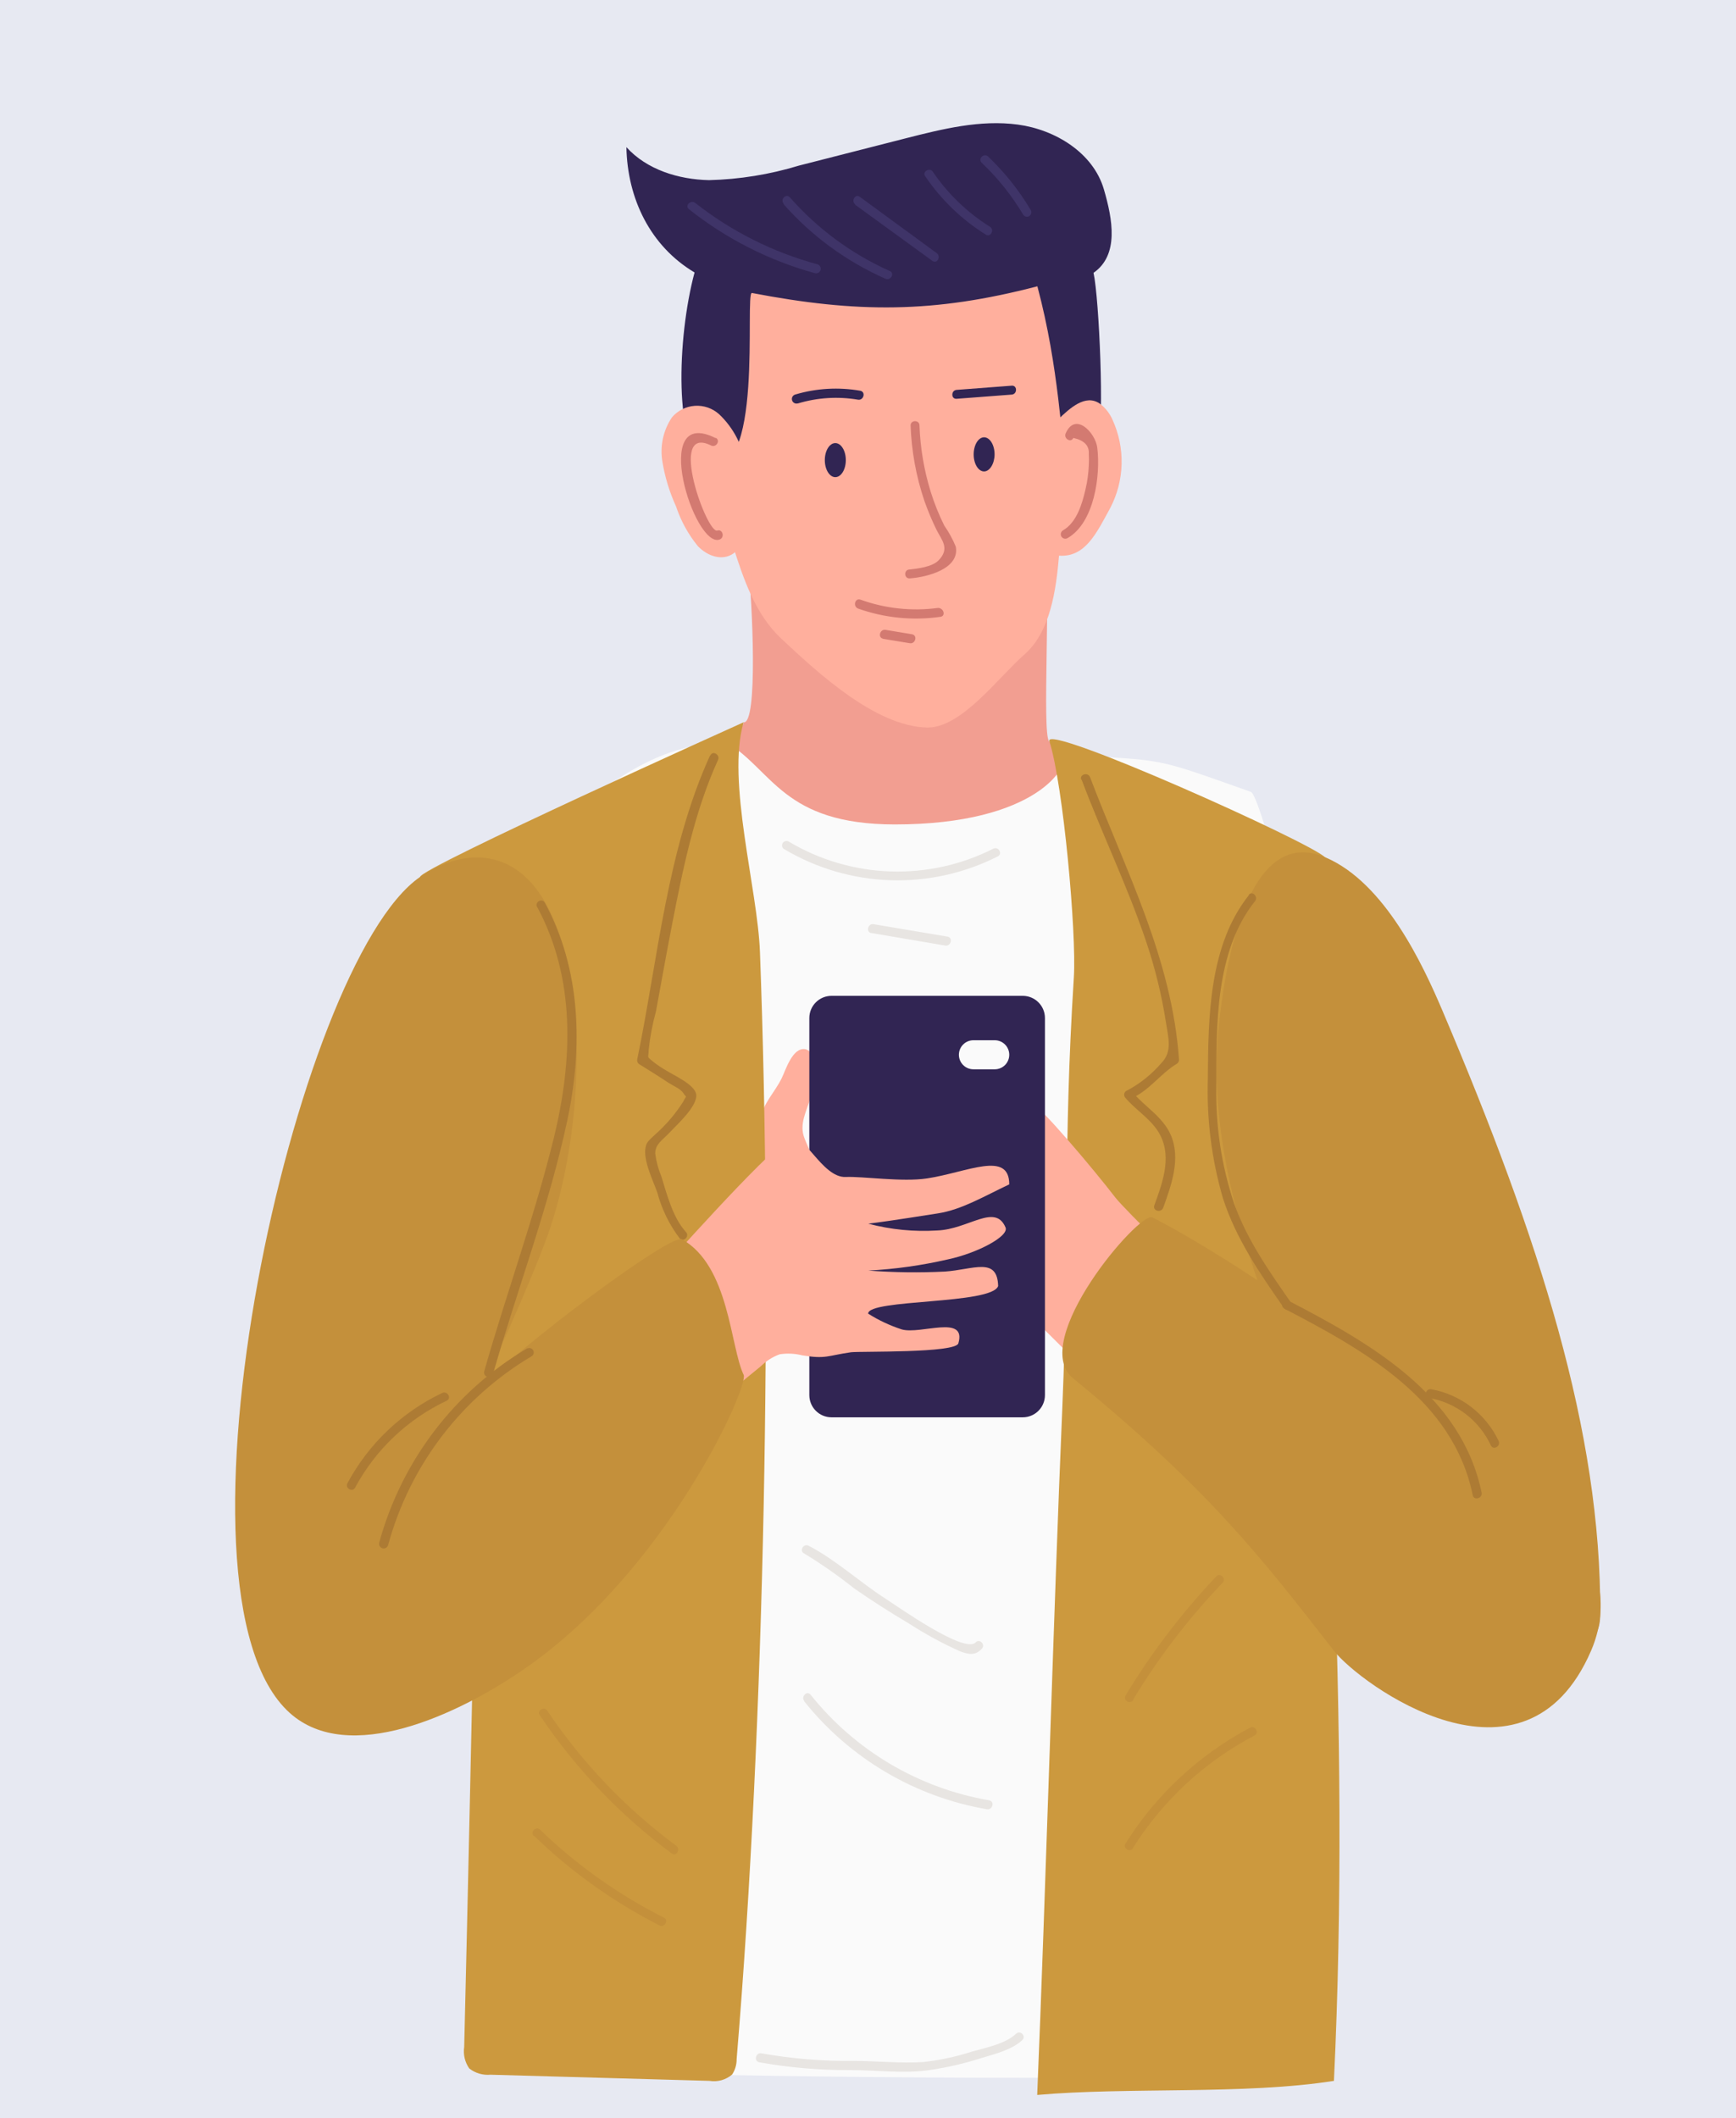
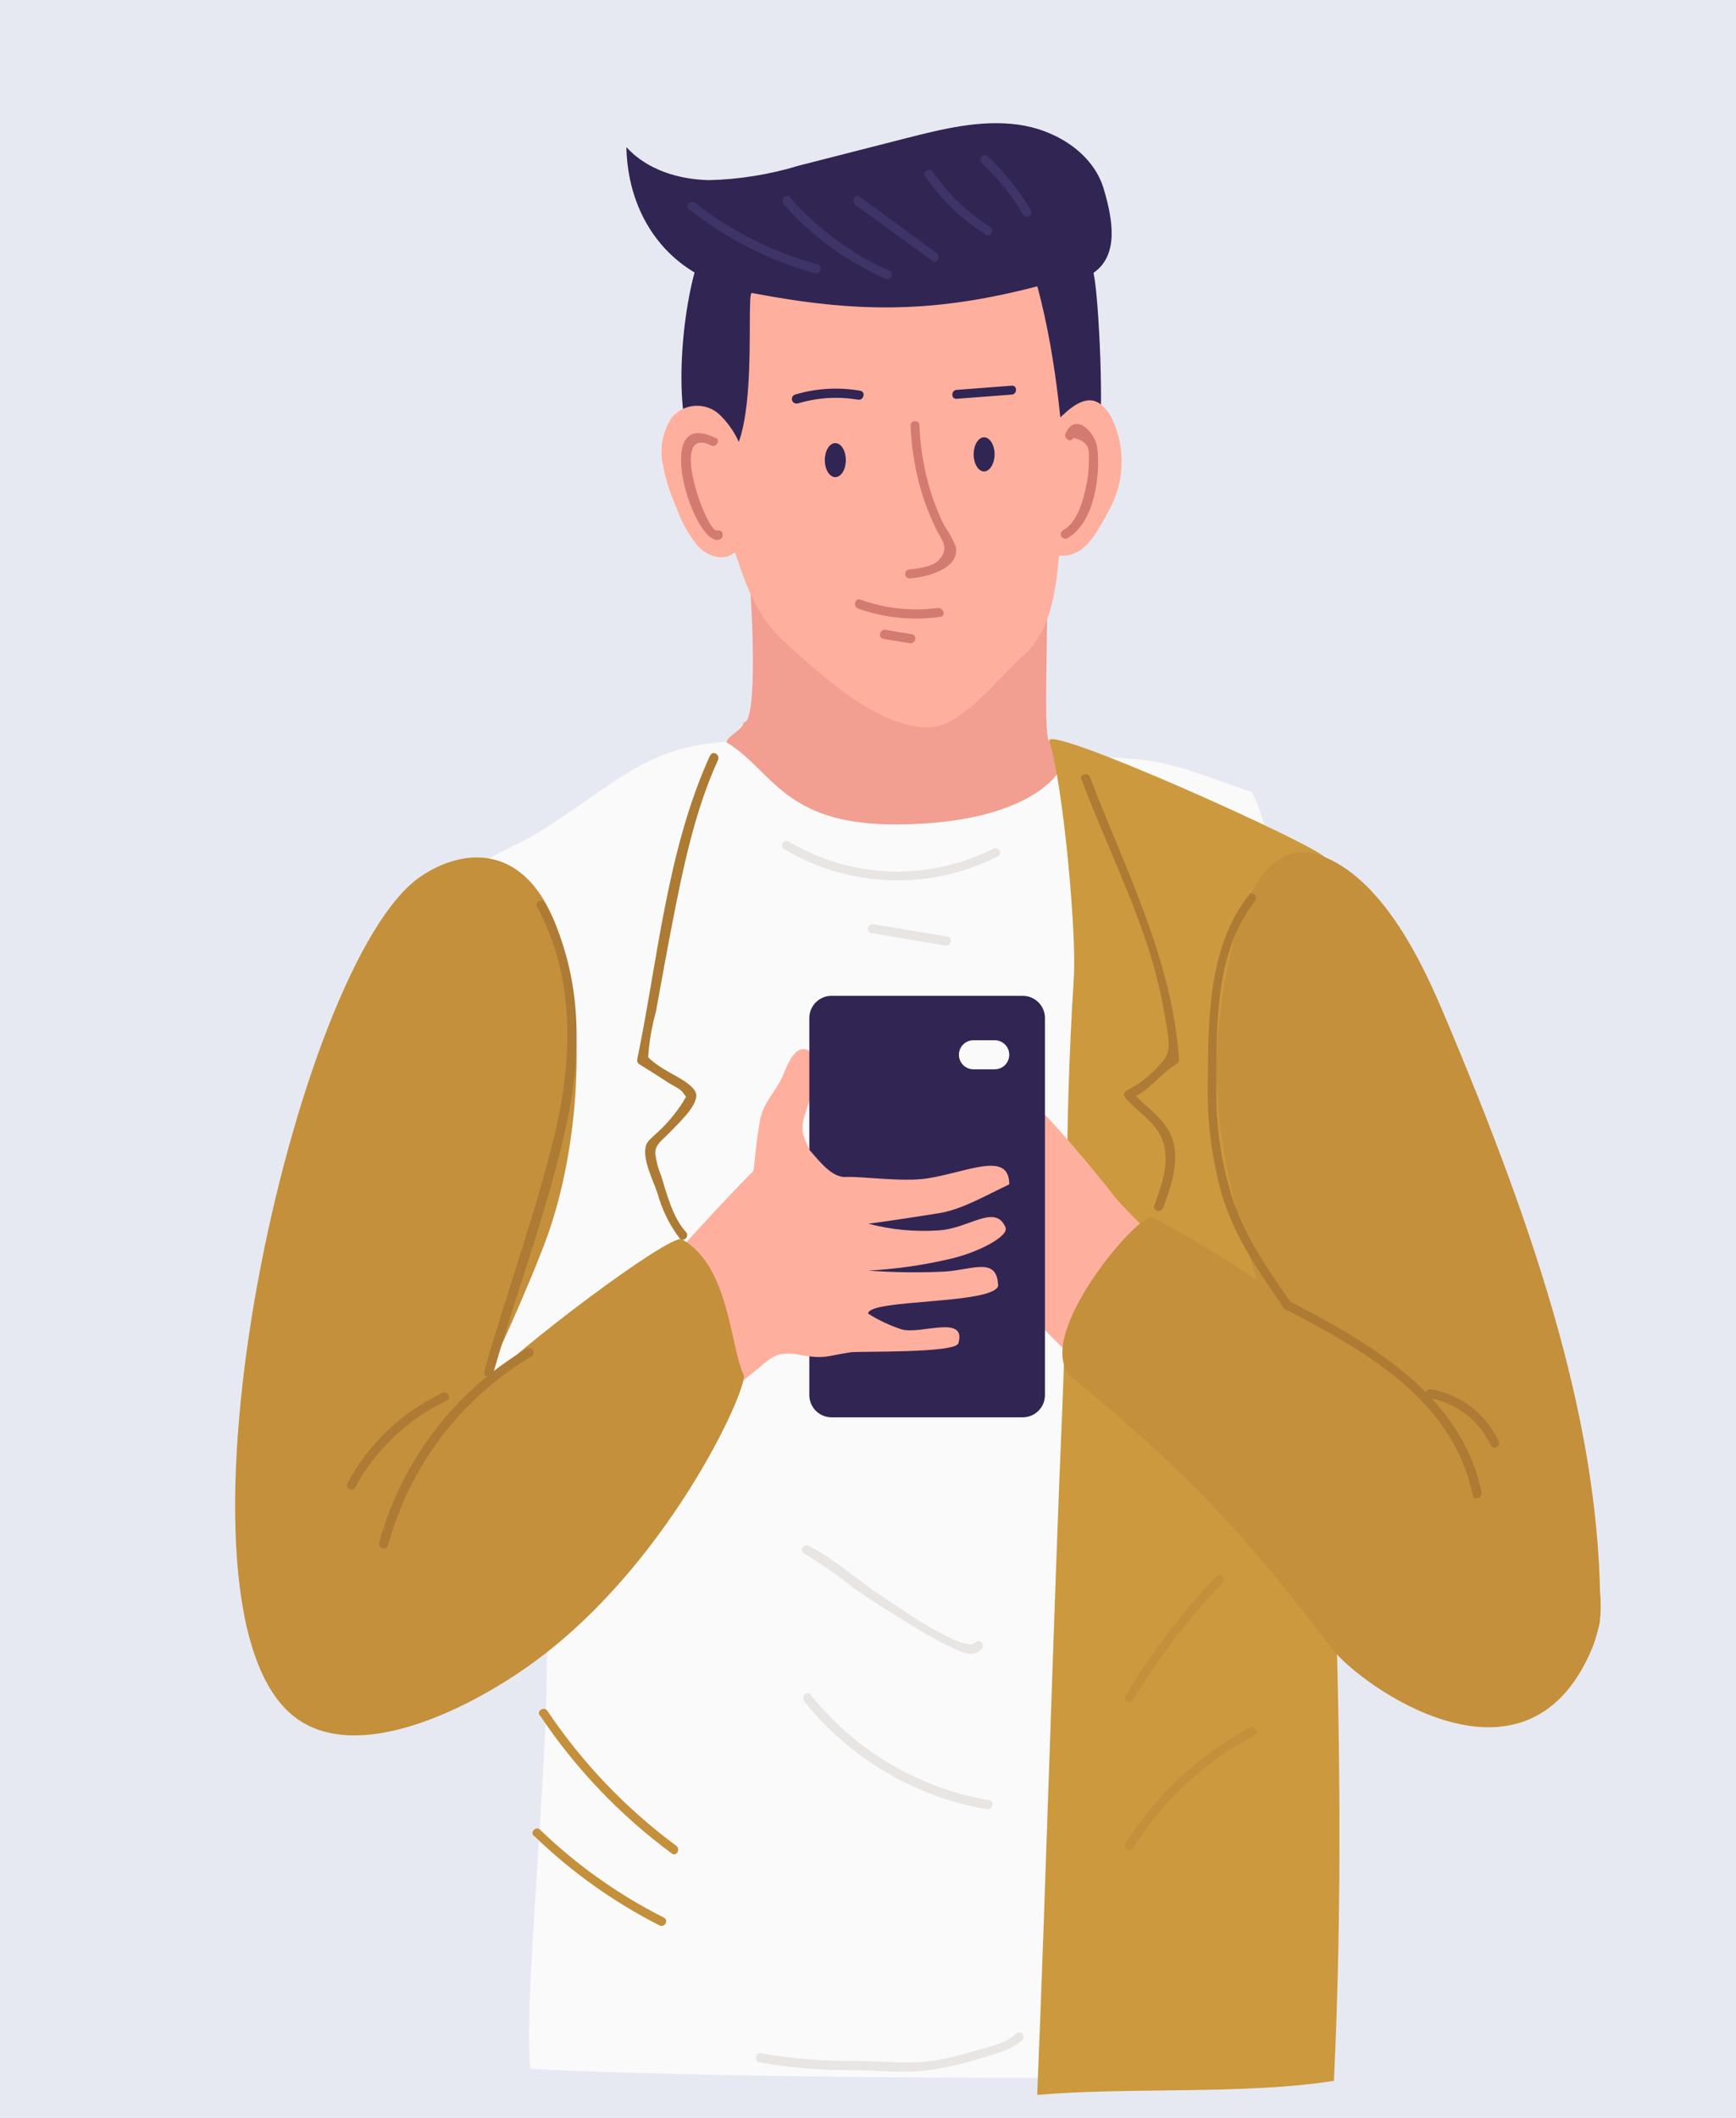
<svg xmlns="http://www.w3.org/2000/svg" width="200" height="244" viewBox="0 0 200 244" fill="none">
  <rect width="200" height="244" fill="#F5F5F5" />
  <g id="Duvidas">
    <path d="M-44 -52C-44 -60.837 -36.837 -68 -28 -68H748C756.837 -68 764 -60.837 764 -52V489C764 497.837 756.837 505 748 505H-28C-36.837 505 -44 497.837 -44 489V-52Z" fill="white" />
    <g id="Frame 79">
      <rect width="288" height="573" transform="translate(-44 -68)" fill="#E7E9F2" />
      <g id="Asset 3 1">
        <g id="Layer 2">
          <g id="OBJECTS">
            <path id="Vector" d="M50.752 39.185C45.904 49.865 46.088 62.321 49.225 73.618C50.25 77.15 51.49 80.724 51.275 84.39C50.855 90.223 46.714 94.988 43.075 99.537C24.73 122.388 13.898 150.37 12.066 179.637C11.462 189.68 12.005 200.083 16.167 209.233C24.418 227.276 45.443 236.621 65.257 236.96C85.071 237.298 104.947 232.112 122.845 223.61C163.243 204.324 215.101 158.492 175.974 114.006C169.557 106.715 163.427 98.603 161.9 88.99C160.629 80.97 162.546 72.847 163.694 64.817C165.201 54.352 165.406 43.508 162.392 33.372C147.508 -16.772 68.445 0.275 50.752 39.185Z" fill="#E7E9F2" />
            <path id="Vector_2" d="M60.614 96.734C56.513 98.716 50.168 101.765 48.364 105.976C46.314 110.802 45.965 111.819 47.185 116.923C52.464 138.93 56.954 159.797 62.295 181.793C64.714 191.765 60.081 228.118 61.106 238.336C85.205 239.63 149.784 239.681 149.712 238.664C148.175 215.302 150.081 166.78 153.023 151.592C156.416 134.031 145.673 91.784 144.115 91.229C132.676 87.183 134.562 87.635 122.456 86.947C110.575 86.269 95.589 84.893 83.688 85.478C73.653 85.971 69.655 91.568 60.614 96.734Z" fill="#FAFAFA" />
            <path id="Vector_3" d="M87.45 237.576C90.924 238.2 94.448 238.503 97.977 238.479C100.95 238.479 104.127 238.911 107.08 238.479C109.134 238.18 111.161 237.709 113.138 237.072C114.665 236.61 116.592 236.138 117.781 235.019C118.263 234.567 117.535 233.838 117.064 234.289C115.813 235.47 113.599 235.891 112 236.343C110.16 236.94 108.264 237.346 106.342 237.555C103.748 237.719 101.032 237.432 98.428 237.422C94.841 237.47 91.258 237.178 87.726 236.549C87.081 236.425 86.804 237.411 87.45 237.576Z" fill="#E8E5E2" />
            <path id="Vector_4" d="M92.636 178.959C94.64 180.177 96.564 181.522 98.397 182.985C100.447 184.402 102.545 185.747 104.691 187.02C106.563 188.231 108.523 189.298 110.554 190.214C111.579 190.615 112.359 190.758 113.117 189.937C113.568 189.454 112.851 188.725 112.4 189.208C111.128 190.574 103.348 185.018 102.026 184.176C99.043 182.266 96.285 179.688 93.159 178.076C92.565 177.778 92.052 178.661 92.636 178.959Z" fill="#E8E5E2" />
            <path id="Vector_5" d="M92.657 196.006C97.921 202.584 105.407 207.005 113.701 208.432C114.347 208.545 114.624 207.559 113.978 207.405C105.857 206.013 98.529 201.683 93.385 195.236C92.974 194.722 92.247 195.451 92.657 195.965V196.006Z" fill="#E8E5E2" />
            <path id="Vector_6" d="M90.361 97.832C94.061 100.032 98.256 101.261 102.556 101.405C106.857 101.548 111.124 100.602 114.962 98.654C115.546 98.356 115.024 97.473 114.439 97.771C110.758 99.634 106.667 100.535 102.546 100.392C98.424 100.248 94.406 99.064 90.863 96.949C90.746 96.882 90.608 96.865 90.478 96.899C90.348 96.933 90.237 97.018 90.168 97.133C90.1 97.249 90.079 97.387 90.112 97.518C90.144 97.649 90.226 97.762 90.34 97.832H90.361Z" fill="#E8E5E2" />
            <path id="Vector_7" d="M100.376 107.485L108.904 108.933C109.55 109.036 109.827 108.05 109.181 107.906L100.642 106.469C100.007 106.356 99.719 107.352 100.376 107.496V107.485Z" fill="#E8E5E2" />
            <path id="Vector_8" d="M85.666 83.209C85.666 84.051 83.872 84.698 83.688 85.509C89.039 88.734 90.197 94.967 103.082 94.978C119.483 94.978 123.327 88.159 122.456 86.978C122.005 86.372 121.328 85.951 120.857 85.386C120.026 84.359 121.103 67.62 120.375 63.05C120.313 62.67 96.245 66.83 86.148 64.457C86.712 69.633 87.327 83.455 85.666 83.209Z" fill="#F29E91" />
            <path id="Vector_9" d="M84.426 62.835C85.656 66.706 87.019 70.763 89.981 73.546C94.297 77.592 100.898 83.681 106.813 83.815C110.77 83.876 115.014 78.033 118.007 75.415C121 72.796 121.666 68.052 122.015 63.944C122.384 59.559 123.778 56.755 124.147 52.35C124.731 45.459 125.705 30.466 114.696 24.161C108.422 20.567 98.449 22.569 91.622 24.921C74.042 31.011 80.653 50.882 84.426 62.835Z" fill="#FFAF9D" />
            <path id="Vector_10" d="M86.63 33.752C98.725 36.073 107.602 36.094 119.514 32.982C122.035 42.461 122.22 50.44 123.04 55.575C124.895 51.58 125.736 51.991 126.494 50.44C127.253 48.889 126.638 34.369 125.982 31.432C128.944 29.378 128.186 25.27 127.171 21.799C125.941 17.609 121.595 14.939 117.269 14.354C112.943 13.769 108.576 14.857 104.343 15.935L92.042 19.078C88.682 20.102 85.2 20.666 81.689 20.752C78.173 20.68 74.513 19.55 72.166 16.952C72.279 22.867 74.903 28.341 80.018 31.39C77.968 39.01 77.66 51.672 81.279 53.264C88.157 56.283 85.738 33.588 86.63 33.752Z" fill="#312553" />
            <path id="Vector_11" d="M85.922 55.944V53.767C85.626 51.456 84.539 49.318 82.847 47.719C82.47 47.379 82.028 47.118 81.549 46.952C81.069 46.786 80.561 46.718 80.055 46.751C79.549 46.785 79.054 46.919 78.601 47.147C78.147 47.375 77.744 47.691 77.414 48.078C76.4 49.583 76.007 51.423 76.317 53.213C76.612 54.986 77.139 56.712 77.886 58.347C78.44 60.01 79.291 61.559 80.397 62.917C81.535 64.098 83.226 64.653 84.497 63.759C86.517 62.321 86.353 58.737 85.922 55.944Z" fill="#FFAF9D" />
            <path id="Vector_12" d="M128.196 48.417C127.874 47.65 127.354 46.984 126.689 46.486C125.049 45.388 123.296 46.969 121.83 48.396C118.693 51.477 119.954 64.026 122.014 64.016C125.028 64.211 126.299 61.469 127.919 58.501C128.725 56.951 129.168 55.238 129.216 53.491C129.264 51.744 128.915 50.009 128.196 48.417Z" fill="#FFAF9D" />
            <path id="Vector_13" d="M104.906 48.982C105.008 51.95 105.543 54.888 106.495 57.7C106.897 58.843 107.366 59.961 107.899 61.048C108.484 62.219 109.488 63.194 108.104 64.581C107.377 65.31 105.685 65.515 104.783 65.608C104.127 65.608 104.117 66.635 104.783 66.635C106.833 66.491 110.585 65.525 110.114 62.979C109.764 62.124 109.32 61.311 108.791 60.555C108.162 59.288 107.634 57.973 107.213 56.622C106.453 54.153 106.023 51.594 105.931 49.013C105.931 48.355 104.906 48.355 104.906 49.013V48.982Z" fill="#D37A71" />
            <path id="Vector_14" d="M98.848 70.105C101.888 71.189 105.146 71.517 108.34 71.06C108.997 70.968 108.72 70.034 108.074 70.034C105.058 70.439 101.988 70.111 99.125 69.079C98.5 68.863 98.233 69.849 98.848 70.105Z" fill="#D37A71" />
            <path id="Vector_15" d="M101.739 73.597L104.814 74.1C105.46 74.213 105.737 73.217 105.091 73.073L102.016 72.56C101.37 72.457 101.093 73.443 101.739 73.587V73.597Z" fill="#D37A71" />
            <path id="Vector_16" d="M82.447 50.471C74.79 46.63 79.998 63.287 82.919 62.147C83.524 61.911 83.257 60.925 82.642 61.12C81.463 61.582 76.83 48.797 81.925 51.323C82.519 51.611 83.042 50.727 82.447 50.43V50.471Z" fill="#D37A71" />
            <path id="Vector_17" d="M123.655 50.45C124.906 50.727 125.5 51.333 125.439 52.288C125.464 52.712 125.464 53.138 125.439 53.562C125.404 54.507 125.277 55.446 125.059 56.365C124.67 58.07 124.034 60.196 122.466 61.099C122.348 61.169 122.262 61.282 122.227 61.415C122.193 61.548 122.212 61.69 122.281 61.808C122.351 61.926 122.464 62.013 122.597 62.047C122.729 62.082 122.87 62.062 122.989 61.993C126.064 60.227 126.812 54.804 126.412 51.559C126.197 49.865 123.891 47.39 122.773 49.926C122.507 50.532 123.388 51.056 123.655 50.45Z" fill="#D37A71" />
            <path id="Vector_18" d="M96.234 54.969C96.903 54.969 97.444 54.09 97.444 53.007C97.444 51.924 96.903 51.046 96.234 51.046C95.566 51.046 95.025 51.924 95.025 53.007C95.025 54.09 95.566 54.969 96.234 54.969Z" fill="#312553" />
            <path id="Vector_19" d="M114.583 52.35C114.583 53.377 114.04 54.311 113.373 54.311C112.707 54.311 112.174 53.428 112.174 52.35C112.174 51.272 112.707 50.378 113.373 50.378C114.04 50.378 114.583 51.261 114.583 52.35Z" fill="#312553" />
            <path id="Vector_20" d="M91.898 46.486C94.15 45.802 96.529 45.651 98.848 46.045C99.494 46.158 99.771 45.162 99.125 45.018C96.624 44.578 94.056 44.725 91.622 45.449C91.486 45.486 91.37 45.575 91.3 45.698C91.23 45.82 91.211 45.965 91.248 46.101C91.284 46.237 91.374 46.353 91.496 46.424C91.618 46.494 91.763 46.513 91.898 46.476V46.486Z" fill="#312553" />
            <path id="Vector_21" d="M110.206 45.942L116.561 45.459C117.217 45.408 117.217 44.381 116.561 44.432L110.206 44.915C109.55 44.967 109.55 45.993 110.206 45.942Z" fill="#312553" />
            <path id="Vector_22" d="M79.372 24.099C83.665 27.511 88.602 30.019 93.887 31.473C94.023 31.509 94.168 31.491 94.29 31.42C94.412 31.35 94.501 31.234 94.538 31.098C94.574 30.962 94.555 30.817 94.485 30.694C94.415 30.572 94.299 30.483 94.163 30.446C89.05 29.059 84.268 26.656 80.1 23.381C79.587 22.97 78.859 23.689 79.372 24.099Z" fill="#3F3468" />
            <path id="Vector_23" d="M90.248 23.493C93.499 27.184 97.51 30.123 102.005 32.109C102.6 32.376 103.123 31.493 102.518 31.226C98.117 29.26 94.191 26.367 91.007 22.744C90.576 22.241 89.848 22.97 90.289 23.463L90.248 23.493Z" fill="#3F3468" />
            <path id="Vector_24" d="M98.53 23.596L107.418 30.055C107.951 30.446 108.443 29.563 107.93 29.172L99.053 22.672C98.52 22.282 98.028 23.165 98.53 23.555V23.596Z" fill="#3F3468" />
            <path id="Vector_25" d="M106.588 20.3C108.419 23.007 110.797 25.298 113.568 27.026C114.122 27.375 114.593 26.492 114.081 26.143C111.462 24.505 109.21 22.341 107.469 19.786C107.1 19.242 106.208 19.786 106.588 20.3Z" fill="#3F3468" />
            <path id="Vector_26" d="M113.107 18.759C114.971 20.528 116.582 22.546 117.894 24.757C117.969 24.86 118.079 24.931 118.203 24.957C118.327 24.983 118.456 24.962 118.566 24.899C118.676 24.835 118.758 24.732 118.797 24.611C118.835 24.49 118.828 24.359 118.776 24.243C117.421 21.955 115.759 19.864 113.835 18.03C113.353 17.579 112.625 18.297 113.107 18.759Z" fill="#3F3468" />
            <path id="Vector_27" d="M86.629 136.568C88.048 136.907 89.526 136.907 90.945 136.568C91.65 136.375 92.273 135.959 92.722 135.381C93.171 134.803 93.422 134.096 93.436 133.364C93.364 132.337 92.688 131.495 92.503 130.509C92.226 128.938 93.2 127.428 93.528 125.898C93.774 124.871 94.266 121.143 92.78 120.876C91.293 120.609 90.494 123.341 90.053 124.224C89.202 125.929 88.003 126.976 87.593 128.897C87.121 131.382 86.937 134.021 86.629 136.568Z" fill="#FFAF9D" />
            <path id="Vector_28" d="M119.493 241.344C129.856 240.42 143.408 241.344 153.679 239.722C155.616 199.23 152.787 155.268 149.927 112.548C149.743 109.703 154.54 100.903 152.674 98.787C151.219 97.144 120.169 83.199 120.897 85.386C122.496 90.449 124.034 107.485 123.716 112.569C122.455 132.655 123.224 142.144 122.384 162.251C121.4 185.192 120.456 218.403 119.493 241.344Z" fill="#CC993E" />
            <path id="Vector_29" d="M124.608 89.812C126.956 96.056 129.887 102.073 132.019 108.399C133.05 111.432 133.818 114.549 134.315 117.713C134.602 119.613 135.115 121.154 133.741 122.53C132.655 123.783 131.349 124.827 129.887 125.611C129.801 125.635 129.723 125.682 129.66 125.746C129.597 125.81 129.551 125.889 129.528 125.975C129.504 126.062 129.503 126.153 129.525 126.241C129.546 126.328 129.59 126.408 129.651 126.473C130.779 127.798 132.317 128.732 133.311 130.18C135.166 132.912 134.008 136.054 132.983 138.868C132.768 139.494 133.752 139.761 134.008 139.145C134.951 136.516 136.058 133.518 134.89 130.766C133.967 128.63 131.814 127.459 130.41 125.744C130.338 126.032 130.256 126.319 130.184 126.596C132.306 125.775 133.649 123.711 135.576 122.55C135.652 122.504 135.716 122.439 135.761 122.362C135.805 122.285 135.83 122.198 135.833 122.109C135.023 110.402 129.682 100.317 125.582 89.535C125.356 88.929 124.362 89.186 124.557 89.812H124.608Z" fill="#AD7B34" />
            <path id="Vector_30" d="M130.523 195.831C133.464 190.968 136.928 186.443 140.855 182.338C141.306 181.865 140.589 181.136 140.127 181.608C136.166 185.787 132.664 190.38 129.682 195.308C129.613 195.426 129.593 195.567 129.628 195.7C129.662 195.833 129.748 195.947 129.867 196.016C129.985 196.086 130.126 196.105 130.258 196.07C130.391 196.036 130.505 195.95 130.574 195.831H130.523Z" fill="#C4903B" />
            <path id="Vector_31" d="M130.502 212.93C133.95 207.429 138.792 202.943 144.535 199.929C145.119 199.621 144.597 198.727 144.012 199.035C138.143 202.148 133.194 206.752 129.662 212.385C129.313 212.95 130.195 213.464 130.553 212.909L130.502 212.93Z" fill="#C4903B" />
            <path id="Vector_32" d="M184.359 185.932C184.359 189.29 182.371 189.865 177.184 194.147C169.352 200.565 163.058 186.476 159.758 179.575C157.626 175.159 137.811 142.852 140.374 118.494C141.132 111.305 143.633 94.875 152.736 98.787C159.573 101.724 163.96 111.213 166.175 116.419C177.389 142.852 184.472 164.89 184.359 185.932Z" fill="#C4903B" />
            <path id="Vector_33" d="M118.694 126.946C116.131 126.34 114.819 122.571 112.195 122.232C111.341 122.073 110.465 122.073 109.612 122.232C107.069 122.848 105.891 125.806 103.666 127.171C102.426 127.942 100.898 128.198 99.668 128.948C98.438 129.698 97.618 131.536 98.52 132.655C99.422 133.775 100.98 133.384 102.18 132.84C103.379 132.296 104.65 131.556 105.911 131.906L105.45 138.16C105.347 139.505 105.296 141.014 106.198 142.021C106.638 142.452 107.152 142.799 107.715 143.048C115.157 146.991 119.473 152.732 125.705 158.4C129.559 154.58 135.423 150.75 139.277 146.929C138.119 148.08 129.375 139.084 128.524 137.995C125.961 134.658 119.637 127.171 118.694 126.946Z" fill="#FFAF9D" />
            <path id="Vector_34" d="M153.679 190.173C156.652 193.983 175.615 207.939 183.303 190.173C188.48 178.199 174.139 167.047 167.866 163.268C163.181 160.475 144.648 146.334 132.757 140.244C131.281 139.495 118.406 154.539 123.634 158.79C139.277 171.617 145.191 179.277 153.679 190.173Z" fill="#C4903B" />
            <path id="Vector_35" d="M143.91 103.09C139.277 108.851 139.195 117.21 139.154 124.265C139.003 128.926 139.591 133.581 140.896 138.057C142.393 142.698 145.15 146.724 147.918 150.678C148.297 151.212 149.179 150.678 148.8 150.164C146.268 146.529 143.674 142.852 142.178 138.652C140.734 134.314 140.041 129.761 140.128 125.189C140.128 118.196 139.984 109.549 144.587 103.819C144.997 103.306 144.269 102.577 143.859 103.09H143.91Z" fill="#AD7B34" />
            <path id="Vector_36" d="M147.939 150.75C157.103 155.514 167.415 161.224 169.67 172.253C169.803 172.9 170.798 172.623 170.695 171.976C168.378 160.68 157.882 154.755 148.482 149.866C147.898 149.558 147.385 150.441 147.969 150.75H147.939Z" fill="#AD7B34" />
            <path id="Vector_37" d="M164.586 161.039C166.136 161.302 167.599 161.939 168.849 162.894C170.099 163.849 171.099 165.095 171.761 166.523C172.048 167.119 172.93 166.595 172.653 165.999C171.923 164.461 170.839 163.119 169.49 162.084C168.141 161.048 166.565 160.349 164.893 160.043C164.248 159.93 163.971 160.916 164.617 161.07L164.586 161.039Z" fill="#AD7B34" />
-             <path id="Vector_38" d="M87.552 109.662C89.018 148.757 88.126 198.214 84.867 237.206C84.876 237.841 84.694 238.464 84.344 238.993C83.989 239.297 83.572 239.521 83.123 239.646C82.673 239.772 82.201 239.798 81.74 239.722L56.503 239.013C55.628 239.093 54.756 238.836 54.063 238.294C53.558 237.575 53.349 236.689 53.479 235.82C54.371 199.148 55.273 152.218 56.175 115.547C56.361 113.527 56.138 111.491 55.519 109.56C54.156 106.089 48.508 104.754 48.395 101.026C48.395 99.999 85.666 83.209 85.666 83.209C83.688 90.007 87.275 102.34 87.552 109.662Z" fill="#CC993E" />
            <path id="Vector_39" d="M81.791 87.06C76.83 97.966 75.815 110.412 73.417 122.027C73.391 122.135 73.4 122.249 73.442 122.352C73.485 122.455 73.558 122.542 73.652 122.602C74.78 123.31 75.918 124.008 77.025 124.748C77.466 125.035 78.419 125.446 78.706 125.898C79.136 126.596 79.136 126.042 78.706 126.925C77.794 128.356 76.682 129.649 75.405 130.766C74.954 131.217 74.472 131.536 74.38 132.162C74.052 133.641 75.262 136.044 75.733 137.41C76.243 139.313 77.117 141.098 78.306 142.668C78.757 143.15 79.475 142.421 79.034 141.939C77.517 140.285 76.84 137.625 76.195 135.531C75.839 134.684 75.601 133.793 75.487 132.881C75.487 131.782 76.348 131.33 77.127 130.488C77.906 129.646 80.428 127.408 80.203 126.052C80.018 124.933 77.578 123.854 76.799 123.351C76.262 123.047 75.748 122.704 75.262 122.324C74.442 121.605 74.718 122.027 74.739 120.897C74.896 119.422 75.173 117.962 75.569 116.532C76.174 113.246 76.758 109.95 77.394 106.674C78.655 100.204 79.977 93.57 82.724 87.543C82.991 86.947 82.109 86.423 81.843 87.019L81.791 87.06Z" fill="#AD7B34" />
            <path id="Vector_40" d="M62.192 197.598C66.309 203.748 71.455 209.14 77.404 213.535C77.927 213.926 78.429 213.032 77.916 212.642C72.109 208.348 67.081 203.085 63.053 197.084C62.694 196.54 61.803 197.084 62.172 197.598H62.192Z" fill="#C4903B" />
            <path id="Vector_41" d="M61.505 211.472C65.787 215.623 70.666 219.109 75.979 221.813C76.563 222.11 77.086 221.227 76.492 220.919C71.256 218.279 66.446 214.866 62.223 210.794C61.751 210.332 61.023 211.061 61.505 211.523V211.472Z" fill="#C4903B" />
            <path id="Vector_42" d="M117.832 114.725H95.794C94.384 114.725 93.241 115.87 93.241 117.282V160.721C93.241 162.133 94.384 163.278 95.794 163.278H117.832C119.242 163.278 120.385 162.133 120.385 160.721V117.282C120.385 115.87 119.242 114.725 117.832 114.725Z" fill="#312553" />
            <path id="Vector_43" d="M114.603 119.839H112.143C111.7 119.839 111.275 120.016 110.962 120.33C110.648 120.643 110.472 121.069 110.472 121.513C110.472 121.957 110.648 122.383 110.962 122.697C111.275 123.011 111.7 123.187 112.143 123.187H114.603C115.046 123.187 115.471 123.011 115.785 122.697C116.098 122.383 116.274 121.957 116.274 121.513C116.274 121.069 116.098 120.643 115.785 120.33C115.471 120.016 115.046 119.839 114.603 119.839Z" fill="#FAFAFA" />
            <path id="Vector_44" d="M90.945 131.135C92.483 130.108 94.676 135.715 97.434 135.592C99.309 135.5 103.953 136.198 106.813 135.756C111.446 135.048 116.274 132.511 116.274 136.445C113.373 137.81 110.821 139.351 108.074 139.782C102.723 140.624 101.329 140.809 100.037 140.973C102.627 141.658 105.309 141.921 107.982 141.754C111.569 141.62 114.644 138.58 115.844 141.405C116.274 142.431 112.543 144.383 109.181 145.091C106.176 145.782 103.116 146.212 100.037 146.375C102.967 146.595 105.908 146.633 108.843 146.488C112.123 146.272 114.901 144.742 114.993 148.151C114.286 150.298 100.017 149.63 100.017 151.335C101.228 152.1 102.529 152.711 103.892 153.153C106.075 153.769 111.385 151.386 110.411 154.755C110.083 155.894 99.238 155.658 98.059 155.781C95.322 156.172 95.158 156.593 92.431 156.141C91.58 155.926 90.695 155.884 89.828 156.018C89.013 156.314 88.272 156.784 87.655 157.394L75.856 167.047L70.731 158.061C70.455 157.648 70.276 157.178 70.208 156.685C70.288 155.836 70.701 155.053 71.356 154.508C74.175 151.52 71.807 151.171 74.523 148.151C77.004 145.41 87.778 133.251 90.945 131.135Z" fill="#FFAF9D" />
            <path id="Vector_45" d="M33.388 197.341C40.163 203.41 52.69 197.557 60.193 192.412C76.758 181.116 86.302 159.704 85.676 158.39C84.108 155.114 84.046 145.872 78.573 142.77C77.271 142.041 59.465 155.391 55.078 160.146C55.703 159.951 61.331 147.32 63.176 142.072C66.528 132.542 67.85 117.785 64.457 107.691C60.808 96.805 53.274 97.658 48.395 101.026C33.972 110.967 17.95 183.478 33.388 197.341Z" fill="#C4903B" />
            <path id="Vector_46" d="M61.874 104.466C66.323 112.682 65.975 122.098 63.842 130.95C61.608 140.08 58.358 148.942 55.785 157.979C55.749 158.115 55.767 158.26 55.838 158.383C55.908 158.505 56.024 158.594 56.16 158.631C56.295 158.668 56.441 158.649 56.562 158.579C56.685 158.508 56.774 158.392 56.81 158.256C59.588 148.521 63.248 138.981 65.359 129.071C67.153 120.609 66.948 111.696 62.766 103.994C62.448 103.408 61.567 103.922 61.874 104.507V104.466Z" fill="#AD7B34" />
            <path id="Vector_47" d="M60.726 155.34C52.361 160.298 46.251 168.323 43.69 177.716C43.672 177.784 43.667 177.854 43.676 177.924C43.685 177.993 43.707 178.06 43.742 178.12C43.777 178.181 43.823 178.234 43.878 178.276C43.934 178.319 43.997 178.35 44.064 178.369C44.2 178.405 44.345 178.387 44.467 178.316C44.527 178.281 44.58 178.235 44.623 178.18C44.665 178.124 44.697 178.061 44.715 177.994C47.203 168.856 53.144 161.048 61.28 156.223C61.382 156.148 61.454 156.038 61.48 155.914C61.506 155.789 61.485 155.66 61.422 155.55C61.358 155.44 61.255 155.358 61.135 155.319C61.014 155.28 60.883 155.288 60.767 155.34H60.726Z" fill="#AD7B34" />
            <path id="Vector_48" d="M50.947 160.474C46.295 162.684 42.47 166.325 40.03 170.867C39.712 171.442 40.604 171.966 40.912 171.38C43.267 166.998 46.965 163.488 51.46 161.368C52.065 161.08 51.542 160.197 50.947 160.474Z" fill="#AD7B34" />
          </g>
        </g>
      </g>
    </g>
  </g>
</svg>